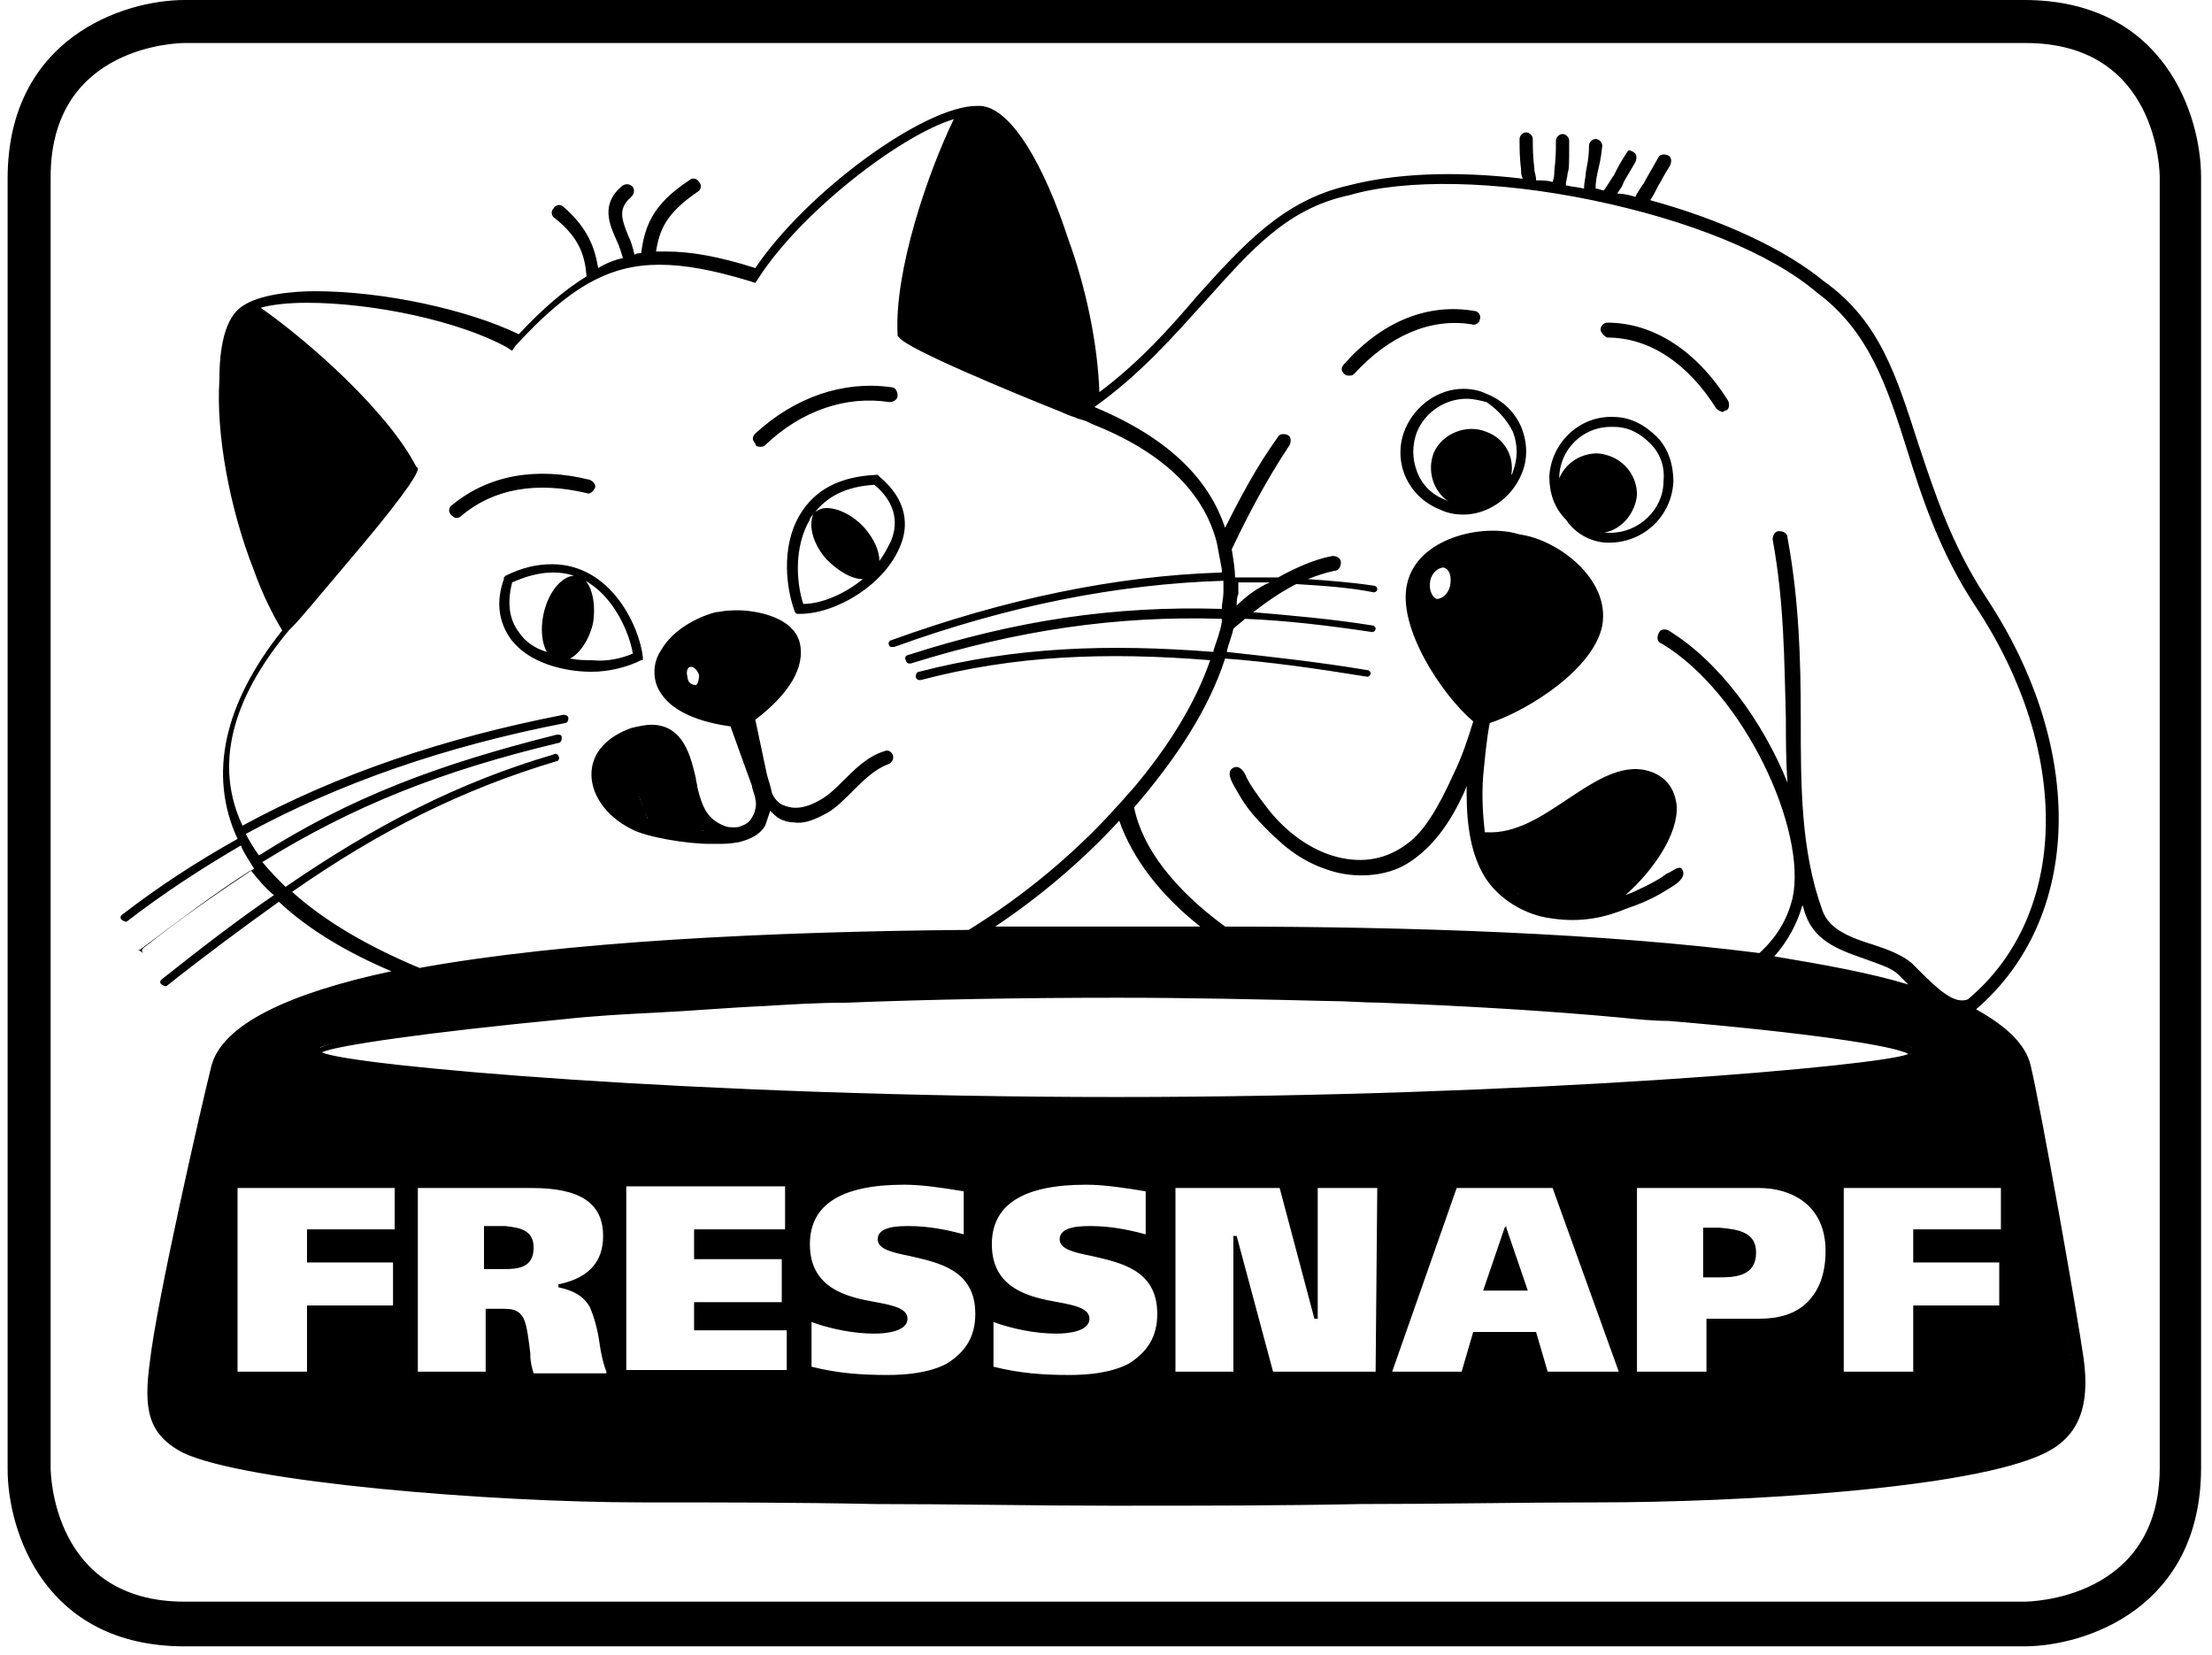
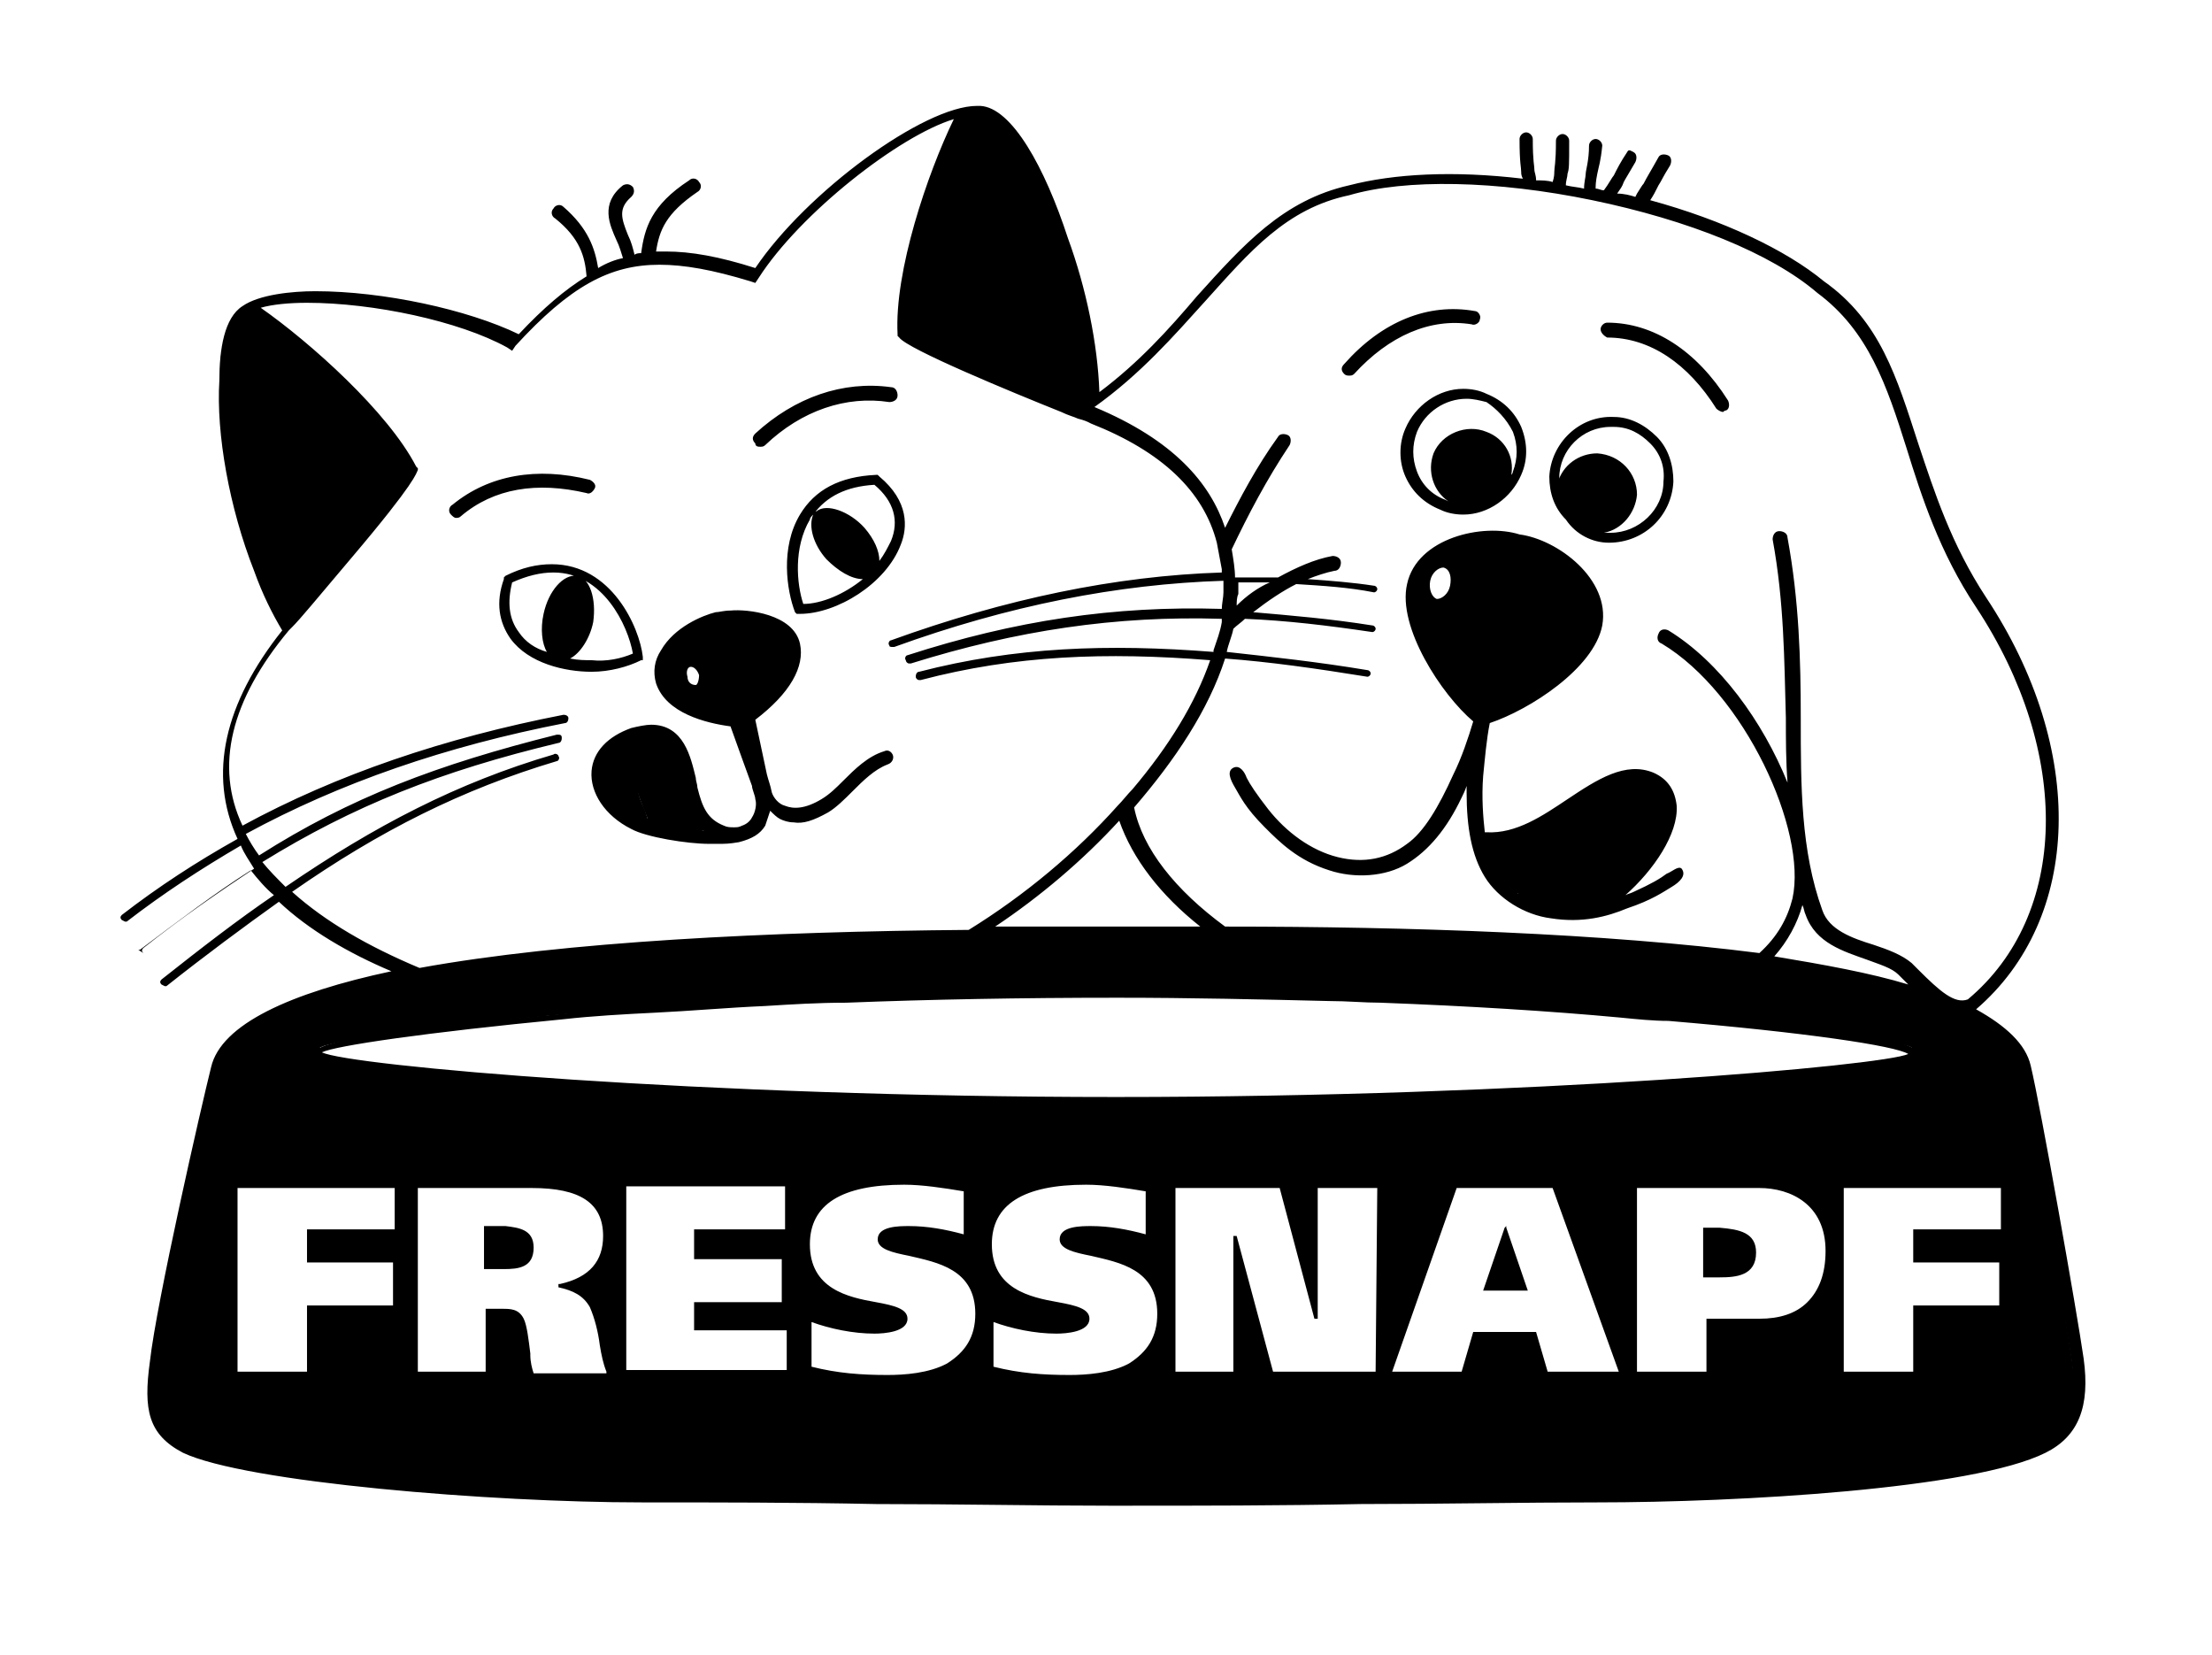
<svg xmlns="http://www.w3.org/2000/svg" width="115" height="86" viewBox="0 0 133 100" fill="none">
  <g clip-path="url(#clip0_1237_4976)">
-     <path d="M10.8 2.6C10.5 2.6 2.7 2.7 2.7 10.7V88.7C2.7 89 2.8 96.8 10.8 96.8H122C122.3 96.8 130.2 96.7 130.2 88.7V10.7C130.2 10.4 130.1 2.6 122.1 2.6C122 2.6 10.8 2.6 10.8 2.6ZM122 99.5H10.8C2.3 99.5 0.1 92.5 0.1 88.8V10.8C0.1 2.3 7.1 0 10.8 0H122C130.5 0 132.7 7 132.7 10.7V88.7C132.7 97.2 125.7 99.5 122 99.5Z" fill="black" />
    <path d="M120.599 71.8H111.099V82.9H115.299V78.9H120.499V76.3H115.299V74.3H120.599V71.8ZM109.999 75.6C109.999 72.8 107.899 71.8 105.999 71.8H98.599V82.9H102.799V79.7H105.999C107.199 79.7 108.199 79.4 108.899 78.7C109.599 78 109.999 77 109.999 75.6ZM97.499 82.9L93.499 71.8H87.699L83.799 82.9H87.999L88.699 80.5H92.499L93.199 82.9H97.499ZM82.899 71.8H79.299V79.7H79.099L76.999 71.8H70.699V82.9H74.199V74.7H74.399L76.599 82.9H82.799L82.899 71.8ZM69.599 79.4C69.599 76.7 67.299 76.3 65.599 75.9C64.599 75.7 63.699 75.5 63.699 74.9C63.699 74.1 64.999 74.1 65.599 74.1C66.699 74.1 67.799 74.3 68.899 74.6V72C67.699 71.8 66.399 71.6 65.299 71.6C61.499 71.6 59.599 72.8 59.599 75.2C59.599 77.9 61.899 78.4 63.599 78.7C64.699 78.9 65.499 79.1 65.499 79.7C65.499 80.5 64.099 80.6 63.499 80.6C62.199 80.6 60.799 80.3 59.699 79.9V82.6C61.299 83 62.699 83.1 64.299 83.1C65.299 83.1 66.799 83 67.899 82.4C68.999 81.7 69.599 80.8 69.599 79.4ZM58.599 79.4C58.599 76.7 56.299 76.3 54.599 75.9C53.599 75.7 52.699 75.5 52.699 74.9C52.699 74.1 53.999 74.1 54.599 74.1C55.699 74.1 56.799 74.3 57.899 74.6V72C56.699 71.8 55.399 71.6 54.299 71.6C50.499 71.6 48.599 72.8 48.599 75.2C48.599 77.9 50.899 78.4 52.599 78.7C53.699 78.9 54.499 79.1 54.499 79.7C54.499 80.5 53.099 80.6 52.499 80.6C51.199 80.6 49.799 80.3 48.699 79.9V82.6C50.299 83 51.699 83.1 53.299 83.1C54.299 83.1 55.799 83 56.899 82.4C57.999 81.7 58.599 80.8 58.599 79.4ZM47.199 80.4H41.599V78.7H46.899V76.1H41.599V74.3H47.099V71.7H37.499V82.8H47.199V80.4ZM36.299 82.9C36.099 82.4 35.999 81.9 35.899 81.3C35.799 80.5 35.599 79.7 35.299 79C34.899 78.3 34.299 78 33.399 77.8V77.7V77.6H33.499C35.299 77.2 36.099 76.2 36.099 74.7C36.099 72.7 34.699 71.8 31.799 71.8H24.899V82.9H28.999V79.1H29.999C30.499 79.1 30.999 79.1 31.299 79.7C31.499 80.1 31.599 81 31.699 81.8V81.9C31.699 82.3 31.799 82.7 31.899 83H36.299V82.9ZM23.499 71.8H13.999V82.9H18.199V78.9H23.399V76.3H18.199V74.3H23.499V71.8ZM18.899 63.5L18.999 63.7C20.499 64.5 41.399 66.4 67.099 66.4C92.799 66.4 113.699 64.4 115.199 63.7L115.299 63.5L115.199 63.3C114.399 62.9 109.199 62.1 100.599 61.3L97.699 61.1C92.999 60.7 88.099 60.4 83.199 60.2H79.999C75.699 60.1 71.399 60 67.199 60C61.799 60 56.299 60.1 50.799 60.3L45.899 60.5L39.299 60.9L33.699 61.3C25.099 62.1 19.799 62.9 18.999 63.3L18.899 63.5ZM123.099 87.2C119.199 89.1 106.599 90.1 96.299 90.1L67.699 90.2H66.799L38.399 90C28.499 90 14.399 88.7 10.999 87.1C9.399 86.3 8.899 85.5 9.299 82.3C9.699 78.7 12.399 66.9 12.999 64.6C13.599 62.3 17.499 60.4 24.699 59L26.499 58.7C33.899 57.5 43.999 56.8 56.499 56.6H58.399H62.299H66.099H67.099H67.399H68.399H71.899H73.199H74.799C86.899 56.7 96.999 57.2 104.699 58.2L105.999 58.4C110.599 59 114.199 59.9 116.799 60.8L117.699 61.2C119.999 62.2 121.299 63.3 121.699 64.6C122.299 67 124.499 79.5 124.899 82.2C125.399 85.6 124.199 86.6 123.099 87.2ZM105.799 75.7C105.799 77.1 104.599 77.2 103.599 77.2H102.599V74.2H103.599C104.799 74.3 105.799 74.5 105.799 75.7ZM31.899 75.4C31.899 76.6 30.999 76.7 30.099 76.7H28.899V74.1H30.199C30.999 74.2 31.899 74.3 31.899 75.4ZM90.699 74.2L91.999 78H89.299L90.599 74.2L90.699 74.1V74.2ZM58.299 6.9L58.199 7C56.699 10 54.499 16.2 54.599 20L54.699 20.1C55.699 20.8 61.799 23.4 64.599 24.5L64.899 24.6H64.999L65.099 24.5V24.4V24.2C65.199 20.6 64.099 15.6 62.299 11.5C61.599 10 60.899 8.8 60.199 8C59.599 7.4 58.999 7 58.499 6.8L58.299 6.9ZM94.799 48.9C93.399 49.8 91.399 51 89.599 51.1H89.499L89.399 51.2V51.3V51.4L89.699 52.1C90.099 52.9 90.699 53.5 91.299 54H91.499C91.899 53.5 92.399 53.2 92.899 53L93.299 52.8C93.599 52.6 93.899 52.4 93.999 52.2L94.199 51.9C94.299 51.7 94.499 51.5 94.599 51.5L94.799 51.6C94.899 51.7 95.099 51.8 94.999 52.2C94.899 52.8 94.399 53.3 93.999 53.8C93.699 54.1 93.399 54.4 93.199 54.7L93.099 54.8V54.9L93.199 55H93.299C93.699 55.1 94.199 55.1 94.599 55.1L95.699 55C97.599 53.9 100.299 50.9 100.199 48.9C100.199 48.3 99.799 47.8 99.199 47.5C98.899 47.4 98.599 47.3 98.299 47.3C97.299 47.2 96.099 48 94.799 48.9ZM37.999 44.6C36.799 45 36.099 45.7 35.999 46.6C35.899 47.6 36.699 48.8 38.099 49.5L38.599 49.7H38.699L38.799 49.6V49.5L38.599 48.9C38.399 48.5 38.199 48 38.199 47.6C38.099 47.1 38.199 46.6 38.299 46.5C38.399 46.4 38.499 46.4 38.499 46.4C38.599 46.4 38.699 46.5 38.799 46.6L38.899 46.9C38.999 47.3 39.099 47.8 39.499 48.2C39.899 48.7 40.199 49.2 40.799 50L40.899 50.1L42.199 50.2L42.299 50.1V50V49.8C41.599 49.2 41.299 48.4 41.099 47.6L40.999 47.2V47.1C40.699 45.6 40.299 44.4 38.999 44.4C38.699 44.5 38.399 44.5 37.999 44.6ZM14.699 18.8C17.599 20.8 22.399 25 24.199 28.3V28.5C23.599 29.7 18.399 35.8 16.999 37.3L16.899 37.4H16.799L16.699 37.3L16.599 37.2L16.199 36.6C14.799 34 13.699 30.4 13.199 26.7C12.899 24.7 12.899 23 12.999 21.6V21.5L13.099 21.1C13.299 20 13.699 19.3 14.099 19L14.399 18.7L14.699 18.8Z" fill="black" />
    <path d="M67.1 66.3C41.9 66.3 20.7 64.4 19.1 63.6C19.9 63.2 25.4 62.4 33.7 61.6C35.5 61.4 37.3 61.3 39.3 61.2C41.4 61.1 43.6 60.9 45.9 60.8C47.5 60.7 49.1 60.6 50.8 60.6C55.9 60.4 61.4 60.3 67.2 60.3C71.6 60.3 75.9 60.4 80 60.5C81.1 60.5 82.1 60.6 83.1 60.6C88.4 60.8 93.3 61.1 97.6 61.5C98.6 61.6 99.6 61.7 100.5 61.7C108.8 62.4 114.2 63.2 115 63.7C113.5 64.4 92.3 66.3 67.1 66.3ZM101.4 61.3C101.2 61.3 101 61.3 100.8 61.2C100.2 61.1 99.5 61.1 98.8 61C94.8 60.7 88.9 60.3 81.9 60C81 60 80.1 60 79.1 60C75.4 59.9 71.4 59.8 67.2 59.8C61.7 59.8 56.6 59.9 51.9 60.1C50.6 60.1 49.4 60.2 48.2 60.3C43.6 60.5 39.7 60.8 36.6 61C35.4 61.1 34.3 61.2 33.4 61.3C33.1 61.3 32.7 61.4 32.3 61.4C28 61.8 18.7 62.7 18.7 63.6C18.7 63.8 18.7 64.1 22.8 64.6C25.4 64.9 29.1 65.3 33.4 65.6C39.4 66 51.7 66.7 67.1 66.7C82.5 66.7 94.8 66 100.8 65.6C105.1 65.3 108.8 65 111.4 64.6C115.5 64.1 115.5 63.8 115.5 63.6C115.5 62.6 105.4 61.6 101.4 61.3ZM123 87C119.1 88.9 106.6 89.9 96.3 89.9C91.9 89.9 86.9 89.9 82 90C77.2 90 72.2 90.1 67.7 90.1H66.8C62.4 90.1 57.4 90.1 52.7 90C47.9 90 43 89.9 38.5 89.9C28.6 89.9 14.5 88.6 11.2 87C9.7 86.3 9.3 85.5 9.7 82.4C10.1 78.8 12.8 67.1 13.4 64.7C13.9 62.4 17.9 60.6 24.9 59.3C25.5 59.2 26.1 59.1 26.7 59C34 57.8 44.1 57.1 56.7 56.9C57.3 56.9 57.9 56.9 58.6 56.9C59.9 56.9 61.2 56.9 62.5 56.9C63.8 56.9 65 56.9 66.3 56.9C66.8 56.9 67.1 56.9 67.3 56.9H67.6C67.8 56.9 68.2 56.9 68.6 56.9C70.2 56.9 71.8 56.9 73.4 56.9C73.9 56.9 74.5 56.9 75 56.9C87.2 57 97.3 57.5 104.9 58.5C105.3 58.6 105.7 58.6 106.2 58.7C110.8 59.3 114.4 60.1 117 61.1C117.3 61.2 117.6 61.3 117.9 61.5C120.1 62.5 121.4 63.5 121.7 64.8C122.2 67.2 124.5 79.7 124.9 82.4C125.2 85.5 124.1 86.5 123 87ZM17.3 53.9C22.6 50.2 27.6 47.7 33.3 46C33.4 46 33.5 45.8 33.4 45.7C33.4 45.6 33.2 45.5 33.1 45.6C27.3 47.3 22.3 49.9 16.9 53.6C16.4 53.1 15.9 52.6 15.5 52.1C21 48.7 26.3 46.6 33.4 44.9C33.5 44.9 33.6 44.8 33.6 44.6C33.6 44.4 33.5 44.4 33.3 44.4C26.1 46.2 20.8 48.2 15.3 51.7C15 51.3 14.7 50.8 14.5 50.4C20.2 47.3 26.6 45.1 33.8 43.7C33.9 43.7 34 43.6 34 43.4C34 43.3 33.9 43.2 33.7 43.2C26.5 44.6 20 46.8 14.3 49.9C12.6 46.3 13.6 42.3 17.1 38.1L17.3 37.9C17.8 37.4 18.7 36.3 20.9 33.7C24.8 29.1 24.8 28.6 24.9 28.4V28.3L24.8 28.2C23.1 24.9 18.4 20.7 15.4 18.6C16.1 18.4 17.1 18.3 18.2 18.3C22.2 18.3 27.4 19.4 30.3 21L30.6 21.2L30.8 20.9C34.1 17.3 36.5 16 39.5 16C41 16 42.7 16.3 45 17L45.3 17.1L45.5 16.8C48 12.9 54 8.2 57.3 7.2C55.7 10.5 53.7 16.4 53.9 20.2V20.3L54 20.4C54.5 21.1 60.8 23.7 63.8 24.9C64.2 25.1 64.6 25.2 64.8 25.3C65.2 25.4 65.4 25.5 65.4 25.5L65.6 25.6C69.9 27.3 72.4 29.7 73.2 32.8C73.3 33.3 73.4 33.9 73.5 34.4V34.6C67.1 34.8 60.4 36.2 53.5 38.7C53.4 38.7 53.3 38.9 53.4 39C53.4 39.1 53.5 39.1 53.6 39.1H53.7C60.6 36.6 67.2 35.3 73.6 35.1C73.6 35.3 73.6 35.5 73.6 35.8C73.6 36.1 73.5 36.5 73.5 36.8C67 36.6 61 37.5 54.5 39.6C54.4 39.6 54.3 39.8 54.4 39.9C54.4 40 54.5 40.1 54.6 40.1H54.7C61.1 38.1 67.1 37.2 73.5 37.4V37.6C73.4 38.2 73.2 38.7 73 39.3V39.4C66.6 38.9 61 39.1 55.2 40.6C55.1 40.6 55 40.7 55 40.9C55 41 55.1 41.1 55.2 41.1H55.3C61 39.6 66.5 39.4 72.8 39.9C71.9 42.5 70.3 45.1 68.1 47.7C67.8 48 67.5 48.4 67.2 48.7C64.7 51.5 61.6 54.1 58.2 56.2C46.2 56.3 33.8 56.9 25 58.5C21.9 57.2 19.3 55.7 17.3 53.9ZM13.5 26.7C13.2 24.6 13.2 22.9 13.3 21.7C13.3 21.5 13.3 21.4 13.4 21.3C13.6 20.3 13.9 19.6 14.4 19.3L14.7 19C17.7 21 22.4 25.2 24.1 28.4C23.5 29.6 18.4 35.6 17 37.2C16.9 37 16.7 36.8 16.6 36.6C15.1 33.9 14 30.3 13.5 26.7ZM58.4 7C58.9 7.1 59.4 7.5 60 8.2C60.7 9 61.4 10.2 62.1 11.6C63.7 15.2 64.9 20.2 64.9 24.2V24.4L64.7 24.3C62.2 23.3 55.8 20.6 54.8 19.9C54.7 16.3 56.8 10.2 58.4 7ZM74.4 36.6C74.4 36.4 74.4 36.1 74.5 35.9C74.5 35.7 74.5 35.4 74.5 35.2C75.1 35.2 75.8 35.2 76.4 35.2C75.7 35.5 75 36 74.4 36.6ZM72.2 56C71 56 69.7 56 68.5 56C68 56 67.7 56 67.5 56H67.2C67 56 66.6 56 66.2 56C64.1 56 62 56 59.8 56C62.5 54.2 65.1 52 67.3 49.6C68.1 51.9 69.8 54.1 72.2 56ZM115 59.5C112.7 58.8 109.9 58.3 106.9 57.8C107.7 56.9 108.3 55.8 108.6 54.7C108.7 54.9 108.7 55.1 108.8 55.3C109.4 57 111.1 57.5 112.5 58C113.3 58.3 114 58.5 114.4 58.9L114.8 59.3L115 59.5ZM65.8 24.6C68.6 22.6 70.6 20.3 72.5 18.2C75.2 15.2 77.4 12.6 81.2 11.8C84.6 10.8 90.1 10.9 95.9 12.1C101.7 13.3 106.7 15.3 109.5 17.7C112.6 20 113.7 23.3 114.9 27.1C115.8 30 116.9 33.4 119.1 36.7C124.9 45.5 124.7 55.3 118.6 60.4C117.8 60.7 116.9 59.9 115.6 58.6L115.2 58.2C114.6 57.7 113.8 57.4 112.9 57.1C111.6 56.7 110.2 56.2 109.8 55C108.5 51.4 108.5 47.5 108.5 43.4C108.5 39.9 108.4 36.3 107.7 32.5C107.7 32.2 107.4 32.1 107.2 32.1C106.9 32.1 106.8 32.4 106.8 32.6C107.5 36.4 107.5 39.9 107.6 43.4C107.6 44.7 107.6 46 107.7 47.3C106.2 43.6 103.6 40 100.5 38.1C100.3 38 100 38 99.9 38.3C99.8 38.5 99.8 38.8 100.1 38.9C105.1 41.9 108.9 50.2 108 54.3C107.7 55.5 107.1 56.6 106 57.6C96.6 56.4 84.9 56 73.7 56C70.7 53.8 68.7 51.3 68.2 48.8C70.7 45.9 72.7 42.9 73.7 39.8C76.4 40 79.2 40.4 82.3 40.9C82.4 40.9 82.5 40.8 82.5 40.7C82.5 40.6 82.4 40.5 82.3 40.5C79.3 40 76.5 39.7 73.8 39.4C73.9 38.9 74.1 38.5 74.2 38C74.4 37.8 74.7 37.6 74.9 37.4C77.4 37.5 79.9 37.8 82.6 38.2C82.7 38.2 82.8 38.1 82.8 38C82.8 37.9 82.7 37.8 82.6 37.8C80.1 37.4 77.7 37.2 75.4 37C76.3 36.3 77.2 35.7 78 35.3C79.6 35.4 81.2 35.5 82.7 35.8C82.8 35.8 82.9 35.7 82.9 35.6C82.9 35.5 82.8 35.4 82.7 35.4C81.4 35.2 80.1 35.1 78.7 35C79.2 34.8 79.8 34.6 80.3 34.5C80.6 34.5 80.7 34.2 80.7 34C80.7 33.7 80.4 33.6 80.2 33.6C79.1 33.8 78 34.3 76.9 34.9C76 34.9 75.2 34.9 74.3 34.9C74.3 34.4 74.2 33.8 74.1 33.2C75.1 31.1 76.2 29 77.6 26.9C77.7 26.7 77.7 26.4 77.5 26.3C77.3 26.2 77 26.2 76.9 26.4C75.6 28.2 74.6 30.1 73.7 31.9C72.8 29.2 70.6 26.6 65.8 24.6ZM125.6 82.1C125.2 79.3 123 66.9 122.4 64.4C122.1 63.1 120.9 62 119.1 61C125.5 55.5 125.8 45.3 119.7 36.1C117.6 32.9 116.6 29.8 115.6 26.8C114.3 22.8 113.3 19.4 109.9 17C107.6 15.1 103.8 13.3 99.4 12.1C99.6 11.8 99.7 11.6 99.9 11.2C100.1 10.9 100.1 10.8 100.6 10C100.7 9.8 100.7 9.5 100.5 9.4C100.3 9.3 100 9.3 99.9 9.5C99.4 10.4 99.2 10.7 99 11.1C98.9 11.2 98.8 11.4 98.6 11.7L98.5 11.9C98.2 11.8 97.8 11.7 97.4 11.7C97.6 11.4 97.7 11.3 97.8 11C97.9 10.8 98.1 10.5 98.5 9.8C98.6 9.6 98.6 9.3 98.4 9.2C98.2 9.1 98.1 9 98 9.2C97.6 9.8 97.4 10.2 97.2 10.6C97.1 10.7 96.9 11.1 96.6 11.5C96.4 11.5 96.3 11.4 96.1 11.4C96.1 11.2 96.1 11 96.2 10.5C96.3 10 96.4 9.8 96.5 8.8C96.5 8.6 96.3 8.4 96.1 8.4C95.9 8.4 95.7 8.6 95.7 8.8C95.7 9.7 95.5 10.3 95.5 10.5C95.5 10.7 95.4 11 95.4 11.4C95 11.3 94.7 11.3 94.3 11.2C94.3 10.9 94.4 10.7 94.4 10.5C94.5 10.2 94.5 10 94.5 8.5C94.5 8.3 94.3 8.1 94.1 8.1C93.9 8.1 93.7 8.3 93.7 8.5C93.7 9.9 93.6 10.1 93.6 10.4C93.6 10.5 93.6 10.7 93.5 11C93.2 10.9 92.8 10.9 92.5 10.9C92.5 10.6 92.4 10.4 92.4 10.3C92.4 10 92.3 9.8 92.3 8.4C92.3 8.2 92.1 8 91.9 8C91.7 8 91.5 8.2 91.5 8.4C91.5 9.9 91.6 10.1 91.6 10.4C91.6 10.5 91.6 10.6 91.7 10.8C87.5 10.3 83.9 10.5 81.2 11.2C77.2 12.1 74.8 14.8 72 17.9C70.3 19.9 68.5 21.9 66.1 23.7C66 20.8 65.3 17.4 64.2 14.4C62.8 10.1 60.8 6.5 58.9 6.4H58.7C55.5 6.4 48.4 11.6 45.3 16.2C43.1 15.5 41.4 15.2 39.9 15.2C39.7 15.2 39.5 15.2 39.3 15.2C39.5 13.9 39.9 12.9 41.8 11.6C42 11.5 42.1 11.2 41.9 11C41.8 10.8 41.5 10.7 41.3 10.9C39 12.4 38.6 13.8 38.4 15.3C38.3 15.3 38.1 15.3 38 15.4C37.9 15 37.8 14.6 37.6 14.2C37.2 13.2 37 12.6 37.8 11.9C38 11.7 38 11.5 37.9 11.3C37.7 11.1 37.5 11.1 37.3 11.2C35.9 12.3 36.5 13.6 36.9 14.5C37.1 14.9 37.2 15.3 37.3 15.6C36.8 15.7 36.3 15.9 35.8 16.2C35.6 15 35.2 13.8 33.7 12.5C33.5 12.3 33.2 12.4 33.1 12.6C32.9 12.8 33 13.1 33.2 13.2C34.7 14.4 35 15.5 35.1 16.7C33.8 17.5 32.5 18.6 31 20.2C27.9 18.7 22.8 17.6 18.7 17.6C17.3 17.6 15.3 17.8 14.3 18.5C13.2 19.2 12.9 21.1 12.9 23C12.7 26.2 13.5 30.7 15 34.5C15.5 35.9 16.1 37.1 16.7 38.1C13.2 42.5 12.2 46.8 14 50.7C11.5 52.1 9.2 53.6 7 55.3C6.9 55.4 6.9 55.5 7 55.6L7.2 55.7H7.3C9.5 54 11.8 52.5 14.2 51.1C14.4 51.6 14.7 52 15 52.5C12.9 53.9 10.7 55.4 8.3 57.3C8.2 57.4 8.2 57.5 8.3 57.6L8 57.4H8.1C10.5 55.6 12.6 54 14.8 52.6C15.2 53.1 15.7 53.7 16.2 54.1C14 55.6 11.8 57.3 9.4 59.2C9.3 59.3 9.3 59.4 9.4 59.5L9.6 59.6H9.7C12.1 57.7 14.4 56 16.5 54.5C18.3 56.2 20.7 57.6 23.3 58.7C17.2 60 13 61.9 12.4 64.5C11.8 66.9 9.1 78.7 8.7 82.3C8.3 85.2 8.6 86.7 10.7 87.8C14.5 89.6 29.4 90.8 38.4 90.8C42.8 90.8 47.8 90.8 52.6 90.9C57.4 90.9 62.3 91 66.7 91H67.6C72 91 77 91 81.9 90.9C86.7 90.9 91.7 90.8 96.2 90.8C104.7 90.8 118.9 90 123.3 87.8C125.3 86.8 126 85 125.6 82.1ZM45.6 27C45.7 27 45.8 27 45.9 26.9C48.1 24.8 50.8 23.9 53.4 24.3C53.6 24.3 53.9 24.2 53.9 23.9C53.9 23.7 53.8 23.4 53.5 23.4C50.6 23 47.7 24 45.3 26.2C45.1 26.4 45.1 26.6 45.3 26.8C45.3 27 45.5 27 45.6 27ZM42.2 50.2C41.4 49.6 41.2 48.7 41 47.8C41 47.6 40.9 47.4 40.9 47.2C40.6 45.8 40.3 44.6 39.1 44.6C38.8 44.6 38.5 44.7 38.1 44.8C37 45.2 36.4 45.8 36.3 46.6C36.2 47.6 37 48.6 38.3 49.3C38.4 49.4 38.6 49.4 38.8 49.5C38.6 49 38.3 48.3 38.1 47.6C38 47.1 38.1 46.5 38.3 46.3C38.6 46 39 46.2 39.1 46.5C39.2 46.8 39.2 47.5 39.7 48.1C40.2 48.7 40.5 49.1 41 50C41.4 50.1 41.8 50.1 42.2 50.2ZM41.9 40.8C41.8 40.5 41.6 40.3 41.4 40.3C41.2 40.3 41.1 40.6 41.2 40.9C41.2 41.2 41.4 41.4 41.7 41.4C41.8 41.4 41.9 41.1 41.9 40.8ZM53.6 45.6C53.7 45.8 53.6 46.1 53.3 46.2C52.5 46.5 51.8 47.2 51.2 47.8C50.7 48.3 50.2 48.8 49.7 49.1C48.8 49.6 48.2 49.8 47.6 49.7C47.3 49.7 47 49.6 46.8 49.5C46.6 49.4 46.4 49.2 46.2 49C46.1 49.3 46 49.6 45.9 49.9C45.6 50.4 45.1 50.7 44.3 50.9C43.7 51 43.5 51 43 51C42.8 51 42.7 51 42.5 51C41.2 51 38.7 50.6 37.8 50.1C36.2 49.3 35.3 47.9 35.4 46.6C35.5 45.4 36.4 44.5 37.8 44C38.2 43.9 38.7 43.8 39 43.8C41 43.8 41.4 45.8 41.7 47C41.7 47.2 41.8 47.4 41.8 47.6C42.1 48.8 42.4 49.5 43.4 49.9C43.6 50 43.8 50 44 50C44.2 50 44.3 50 44.5 49.9C44.8 49.8 45 49.6 45.1 49.4C45.3 49.1 45.4 48.6 45.3 48.3C45.3 48.1 45.1 47.7 45.1 47.5C44.6 46.1 44.4 45.6 43.8 43.9C42.3 43.7 39.9 43.1 39.3 41.3C39.1 40.6 39.2 39.9 39.6 39.3C40.4 37.9 42.1 37.2 42.9 37C43.1 37 43.4 36.9 43.8 36.9C44.8 36.8 47.6 37.1 48 38.9C48.3 40.3 47.4 41.9 45.3 43.5C45.6 44.9 45.7 45.4 46 46.8C46.1 47.2 46.2 47.4 46.3 47.9C46.4 48.2 46.7 48.6 47.1 48.7C47.6 48.9 48.3 48.9 49.3 48.3C49.8 48 50.2 47.6 50.6 47.2C51.3 46.5 52.1 45.7 53.1 45.4C53.3 45.3 53.5 45.4 53.6 45.6ZM37.9 39.5C37.6 37.8 36.1 34.6 33.1 34.6C32.3 34.6 31.5 34.8 30.6 35.2C30.3 36.4 30.4 37.4 31 38.2C31.4 38.8 32 39.2 32.7 39.4C32.4 38.9 32.3 38 32.5 37.1C32.8 35.7 33.7 34.7 34.5 34.8C35.3 34.9 35.7 36.2 35.5 37.6C35.3 38.6 34.7 39.5 34.1 39.8C34.6 39.9 35 39.9 35.4 39.9C36.3 40 37.2 39.8 37.9 39.5ZM38.4 39.9C37.6 40.3 36.5 40.6 35.4 40.6C33.8 40.6 31.6 40.1 30.5 38.6C29.8 37.6 29.6 36.4 30.1 35V34.9L30.2 34.8C31.2 34.3 32.1 34.1 33 34.1C36.6 34.1 38.3 37.9 38.5 39.7V39.9H38.4ZM52.5 29.3C50.8 29.4 49.6 30 48.8 31.1C48.9 31 48.9 30.9 49 30.9C49.6 30.4 51 30.9 51.9 31.9C52.5 32.6 52.8 33.3 52.8 33.9C53.1 33.5 53.3 33.1 53.5 32.7C54 31.5 53.7 30.3 52.5 29.3ZM51.8 35C51.1 35 50.3 34.5 49.6 33.8C48.8 32.9 48.5 31.8 48.8 31.1C48.7 31.2 48.6 31.3 48.6 31.4C47.6 33.1 47.8 35.3 48.2 36.5C49.3 36.5 50.7 35.9 51.8 35ZM54.1 32.9C53.2 35.3 50.2 37.1 48 37.1H47.8L47.7 37C47.2 35.7 46.8 33.1 48 31.1C48.9 29.6 50.4 28.8 52.6 28.7H52.7L52.8 28.8C54.6 30.3 54.5 31.9 54.1 32.9ZM27.5 31.2C27.4 31.3 27.3 31.3 27.2 31.3C27.1 31.3 27 31.2 26.9 31.1C26.7 30.9 26.8 30.6 27 30.5C29.2 28.7 32.1 28.2 35.3 29C35.5 29.1 35.7 29.3 35.6 29.5C35.5 29.7 35.3 29.9 35.1 29.8C32.1 29.1 29.5 29.5 27.5 31.2ZM96.4 19.9C96.4 19.7 96.6 19.5 96.8 19.5C99.6 19.5 102.2 21.2 104.1 24.2C104.2 24.4 104.2 24.7 104 24.8C103.9 24.8 103.8 24.9 103.8 24.9C103.7 24.9 103.5 24.8 103.4 24.7C101.7 22 99.4 20.4 96.8 20.4C96.6 20.3 96.4 20.1 96.4 19.9ZM95.8 54.7C95 54.8 94.2 54.8 93.5 54.7C94 53.8 95.1 53.2 95.3 52.1C95.4 51.7 95.3 51.4 95 51.3C94.4 51 94.3 51.6 93.9 52.1C93.7 52.3 93.5 52.5 93.2 52.7C92.6 53 91.9 53.4 91.4 54C90.7 53.5 90.2 52.9 89.8 52.1C89.7 51.9 89.6 51.7 89.5 51.4C91.3 51.2 93.3 50.1 94.8 49.2C96.4 48.1 97.9 47.2 99.1 47.7C99.7 47.9 99.9 48.3 100 48.9C100.3 50.6 97.7 53.6 95.8 54.7ZM87.3 35.4C87.2 35.9 86.8 36.2 86.5 36.2C86.2 36.1 86 35.6 86.1 35.1C86.2 34.6 86.6 34.3 86.9 34.3C87.3 34.4 87.4 34.9 87.3 35.4ZM100.4 52.8C100 53.1 99.5 53.4 98.4 53.9C98.2 54 98.1 54 97.9 54.1C99.6 52.6 101.1 50.4 101 48.7C100.9 47.8 100.5 47.1 99.6 46.7C97.9 46 96.2 47.1 94.4 48.3C92.9 49.3 91.3 50.4 89.5 50.3H89.4C89.3 49.4 89.2 48.2 89.3 46.9C89.4 45.9 89.5 44.7 89.7 43.7C92.1 42.9 96 40.4 96.5 37.8C97 35 93.8 32.6 91.5 32.3C89.3 31.6 85.3 32.5 84.7 35.3C84.1 37.9 86.8 42 88.7 43.6C88.4 44.6 88 45.8 87.5 46.8C86.6 48.8 85.7 50.3 84.7 51C83.5 51.9 82.1 52.2 80.5 51.8C78.9 51.4 77.4 50.3 76.3 48.9C75.6 48 75.2 47.4 75 47C74.9 46.7 74.6 46.2 74.2 46.4C73.8 46.6 74 47.1 74.3 47.6C74.6 48.1 74.9 48.8 76.1 50C77 50.9 78.1 52 80 52.6C81.5 53.1 83.4 53 84.7 52.2C86 51.4 87.1 50.1 88 48.2C88.1 48 88.2 47.8 88.3 47.5C88.3 47.6 88.3 47.7 88.3 47.9C88.3 50 88.6 51.7 89.4 53C90.2 54.3 91.8 55.3 93.4 55.5C95.3 55.8 96.8 55.4 98 54.9C99.5 54.4 100.2 53.9 100.7 53.6C101.2 53.3 101.6 52.9 101.3 52.5C101.1 52.3 100.7 52.7 100.4 52.8ZM91.1 26.1C91.4 26.9 91.4 27.7 91.1 28.5C91.1 28.6 91 28.7 91 28.7C91.2 27.6 90.6 26.5 89.5 26.1C88.3 25.6 86.8 26.2 86.3 27.4C85.9 28.5 86.3 29.7 87.2 30.3L87 30.2C86.2 29.9 85.6 29.3 85.3 28.5C85 27.7 85 26.9 85.3 26.1C85.8 24.9 87 24.1 88.3 24.1C88.7 24.1 89.1 24.2 89.5 24.3C90.1 24.7 90.7 25.3 91.1 26.1ZM84.6 25.9C84.2 26.8 84.2 27.9 84.6 28.8C85 29.7 85.7 30.4 86.7 30.8C87.1 31 87.6 31.1 88.1 31.1C89.6 31.1 91 30.1 91.6 28.7C92 27.8 92 26.8 91.6 25.8C91.2 24.9 90.5 24.2 89.5 23.8C89.1 23.6 88.6 23.5 88.1 23.5C86.6 23.5 85.2 24.5 84.6 25.9ZM81.5 22.6C81.4 22.7 81.3 22.7 81.2 22.7C81.1 22.7 81 22.7 80.9 22.6C80.7 22.4 80.7 22.2 80.9 22C83.2 19.4 86 18.3 88.8 18.8C89 18.8 89.2 19.1 89.1 19.3C89.1 19.5 88.8 19.7 88.6 19.6C86.1 19.2 83.6 20.3 81.5 22.6ZM93.9 28.9C93.9 27.2 95.3 25.8 97 25.8H97.2C98.1 25.8 98.8 26.2 99.4 26.8C100 27.4 100.3 28.2 100.2 29.1C100.2 30.8 98.7 32.2 97 32.2H96.9C96.8 32.2 96.7 32.2 96.6 32.2C97.7 32 98.5 31 98.6 29.9C98.6 28.6 97.6 27.5 96.2 27.4C95.1 27.4 94.1 28.1 93.8 29.2L93.9 28.9ZM96.9 32.8C99 32.8 100.7 31.2 100.8 29.1C100.8 28.1 100.5 27.1 99.8 26.4C99.1 25.7 98.2 25.2 97.2 25.2C95.1 25.1 93.4 26.8 93.3 28.8C93.3 29.8 93.6 30.7 94.3 31.4C94.9 32.3 95.9 32.8 96.9 32.8Z" fill="black" />
  </g>
  <defs>
    <clipPath id="clip0_1237_4976">
      <rect width="132.8" height="99.5" fill="white" />
    </clipPath>
  </defs>
</svg>